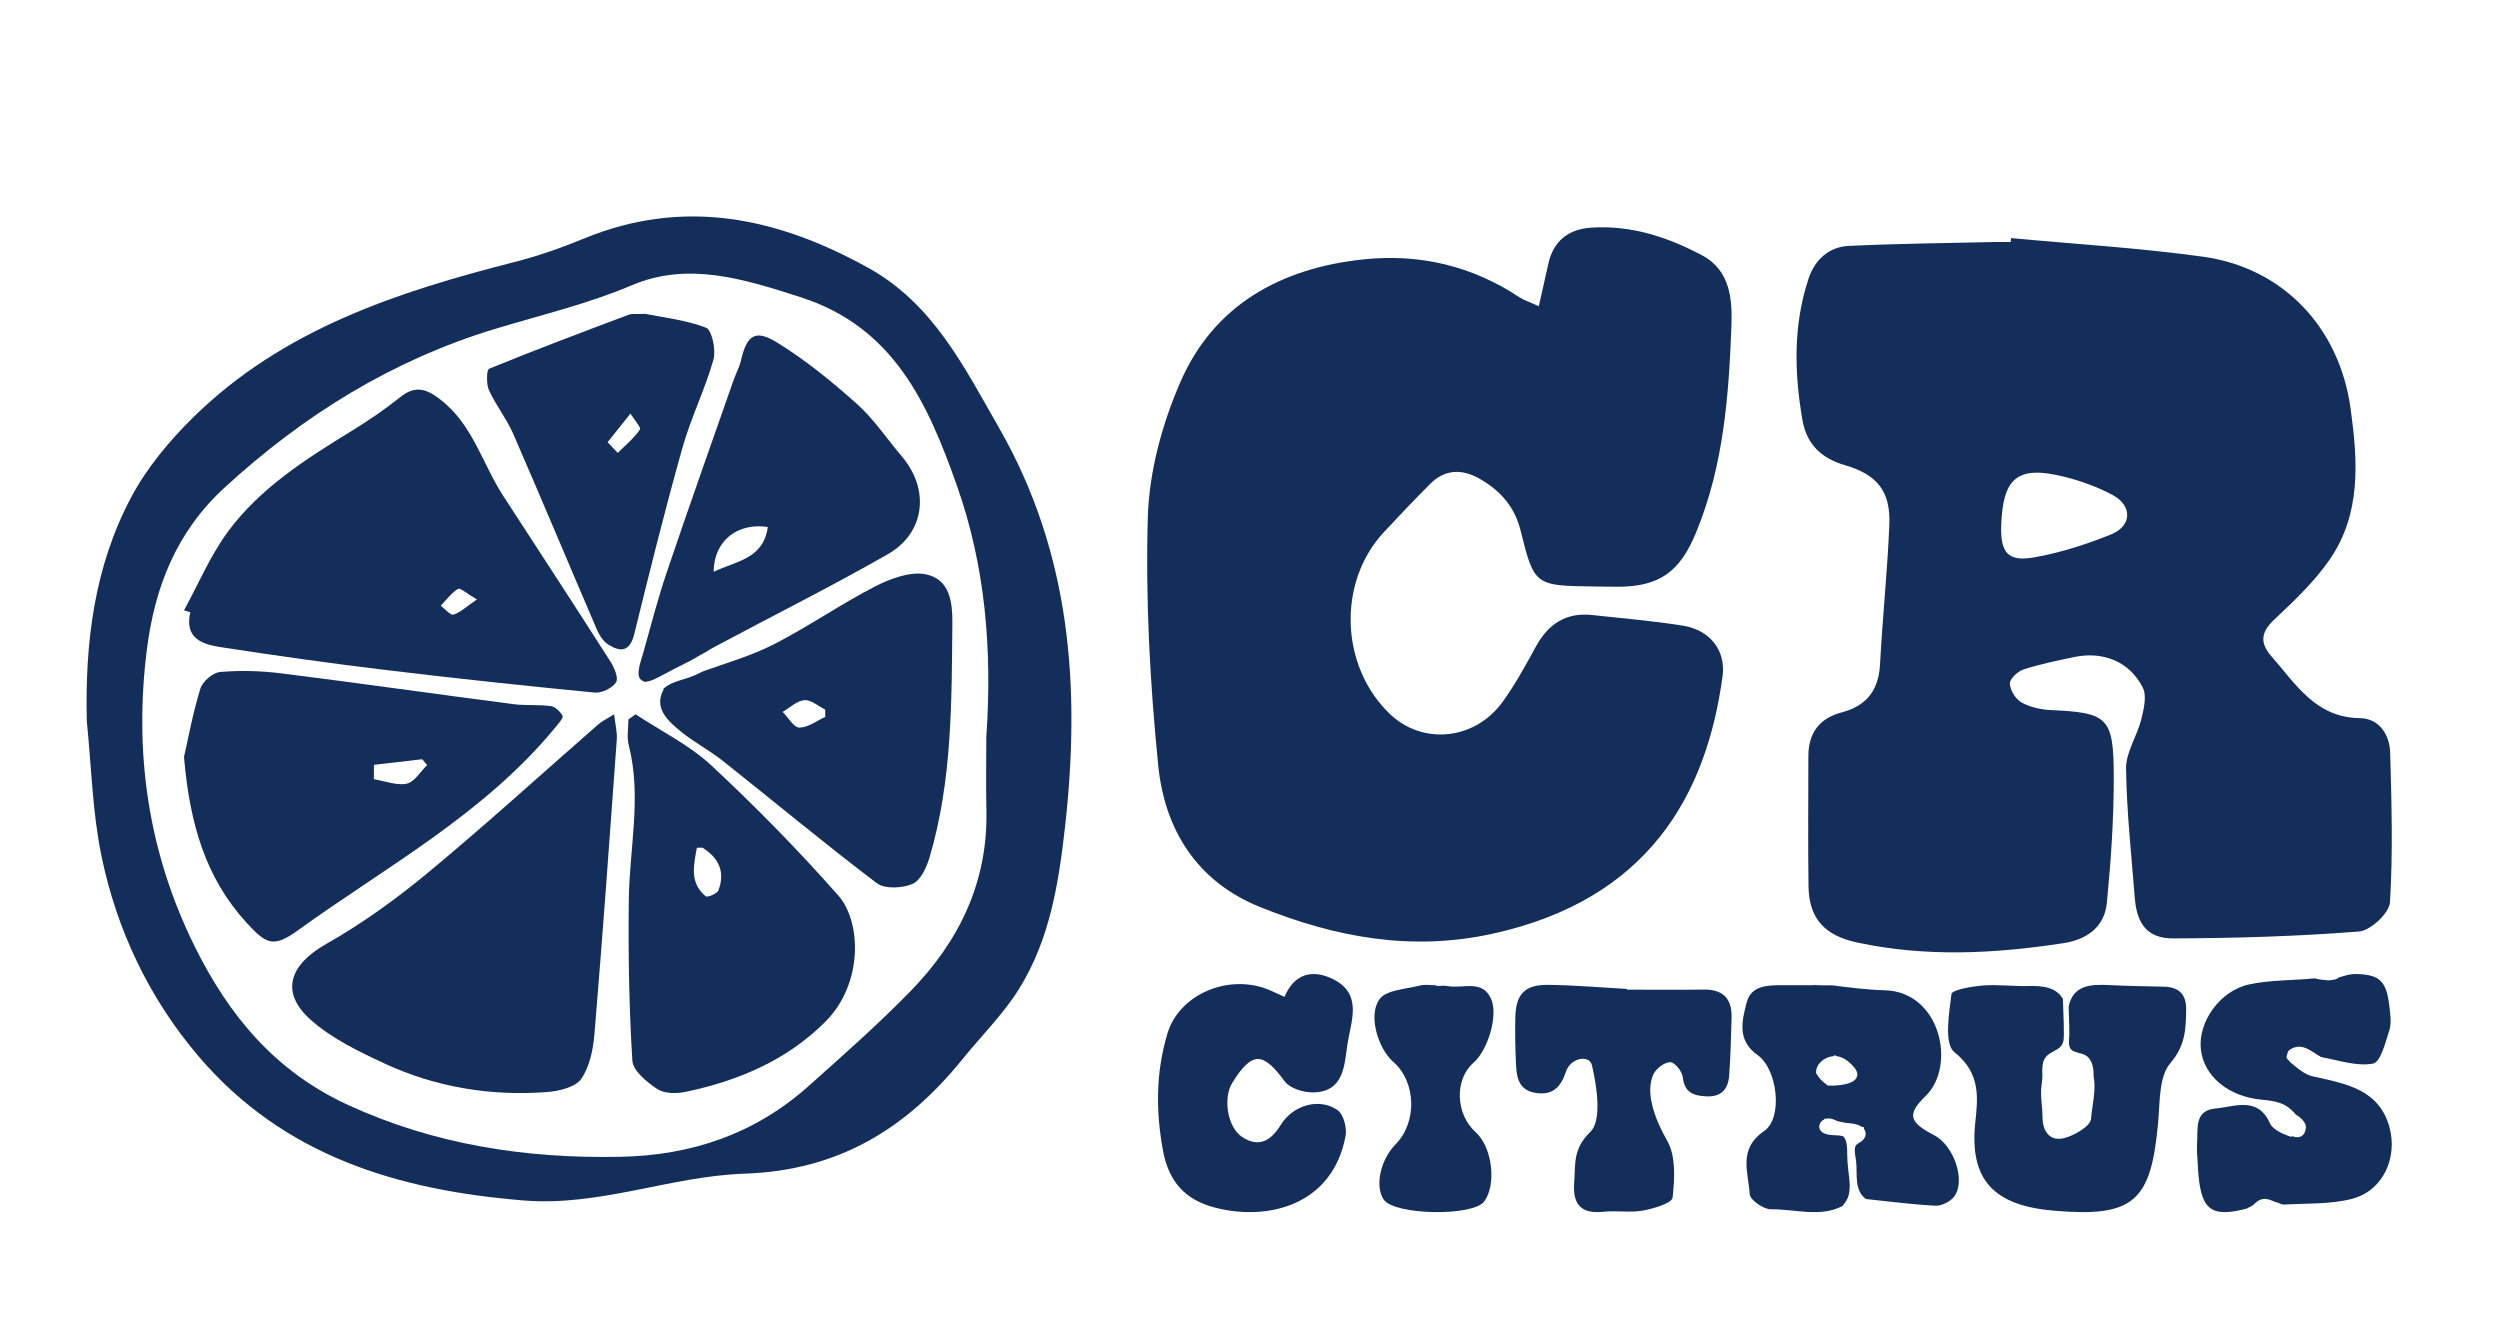
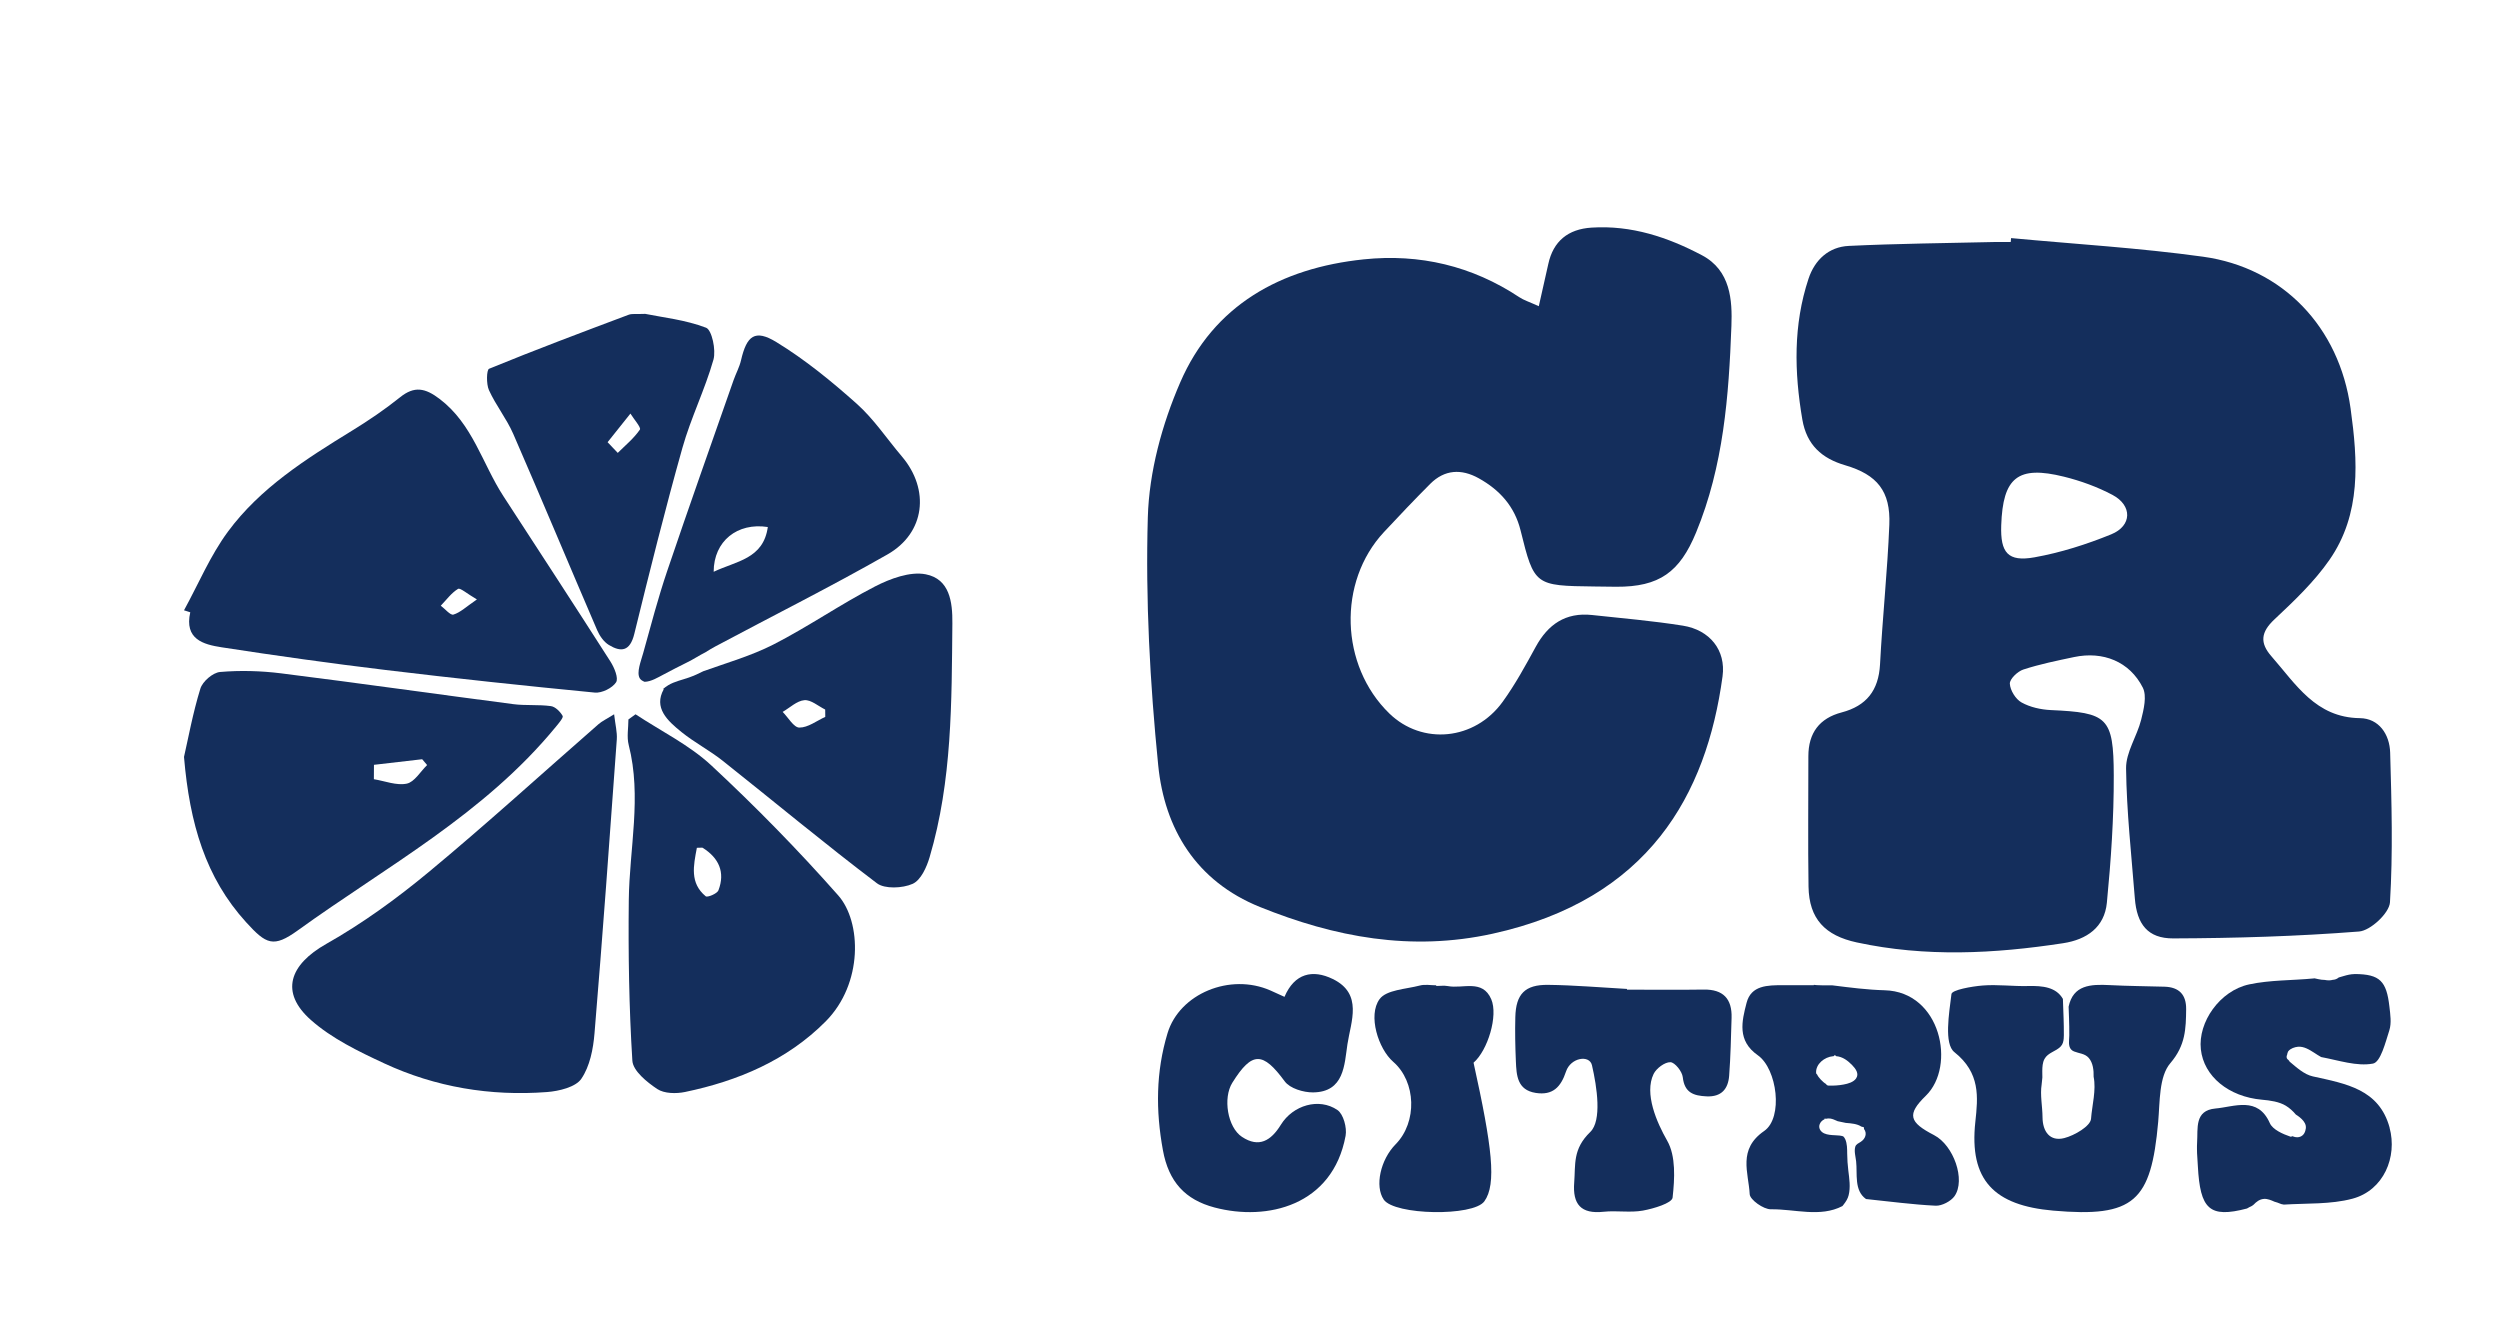
<svg xmlns="http://www.w3.org/2000/svg" width="231" height="122" viewBox="0 0 231 122" fill="none">
  <path d="M185.825 22C191.739 22.555 197.681 22.905 203.559 23.719C210.937 24.742 216.154 30.225 217.194 37.744C217.862 42.57 218.199 47.481 215.237 51.739C213.821 53.776 211.969 55.532 210.151 57.238C208.9 58.41 208.791 59.403 209.879 60.641C212.139 63.215 213.969 66.307 218.051 66.357C219.81 66.378 220.804 67.849 220.851 69.544C220.982 74.153 221.115 78.778 220.834 83.372C220.774 84.368 219.036 85.989 217.976 86.072C212.269 86.52 206.533 86.688 200.808 86.709C198.454 86.718 197.445 85.4 197.259 83.004C196.945 79.005 196.499 75.003 196.449 71C196.43 69.512 197.46 68.034 197.842 66.509C198.083 65.549 198.383 64.309 197.995 63.537C196.776 61.121 194.316 60.149 191.645 60.712C190.067 61.045 188.482 61.367 186.951 61.866C186.424 62.038 185.69 62.742 185.709 63.171C185.739 63.783 186.245 64.603 186.784 64.903C187.578 65.347 188.572 65.567 189.49 65.61C194.733 65.847 195.295 66.261 195.312 71.65C195.325 75.571 195.055 79.505 194.675 83.411C194.454 85.678 192.831 86.816 190.63 87.153C184.269 88.128 177.923 88.454 171.563 87.079C168.651 86.451 167.153 84.912 167.108 81.922C167.048 77.906 167.095 73.887 167.093 69.871C167.093 67.721 168.125 66.363 170.166 65.828C172.449 65.227 173.586 63.809 173.715 61.383C173.941 57.081 174.4 52.788 174.574 48.484C174.698 45.395 173.46 43.861 170.501 42.992C168.333 42.357 166.936 41.112 166.535 38.761C165.788 34.374 165.692 30.027 167.106 25.758C167.689 23.995 168.99 22.809 170.825 22.722C175.295 22.507 179.773 22.468 184.248 22.363C184.763 22.35 185.278 22.363 185.791 22.363C185.801 22.244 185.812 22.124 185.823 22.002L185.825 22ZM184.913 48.541C184.827 51.074 185.529 51.937 187.988 51.496C190.404 51.063 192.799 50.301 195.078 49.372C197.01 48.584 197.037 46.707 195.196 45.73C193.793 44.986 192.252 44.428 190.711 44.046C186.443 42.988 185.063 44.109 184.913 48.541Z" fill="#142E5C" />
  <path d="M142.185 28.295C142.526 26.779 142.802 25.59 143.062 24.396C143.52 22.286 144.886 21.168 147.067 21.031C150.752 20.798 154.097 21.914 157.265 23.588C159.918 24.991 160.07 27.754 159.983 30.11C159.744 36.589 159.252 43.071 156.716 49.208C155.206 52.864 153.327 54.239 149.331 54.216C148.663 54.212 147.995 54.201 147.327 54.192C141.821 54.124 141.762 54.113 140.502 49.015C139.951 46.789 138.578 45.271 136.63 44.189C135.033 43.302 133.482 43.379 132.152 44.709C130.699 46.165 129.282 47.657 127.878 49.163C123.579 53.775 123.815 61.497 128.375 65.925C131.408 68.87 136.259 68.423 138.845 64.848C140.001 63.25 140.953 61.503 141.899 59.771C143.031 57.697 144.656 56.562 147.11 56.827C149.911 57.13 152.724 57.368 155.503 57.812C157.978 58.208 159.491 60.073 159.163 62.498C157.679 73.422 152.353 83.101 137.912 86.276C130.373 87.933 123.325 86.593 116.415 83.804C110.519 81.424 107.601 76.574 107.018 70.707C106.258 63.101 105.838 55.413 106.059 47.784C106.18 43.59 107.371 39.211 109.057 35.324C112.146 28.194 118.331 24.766 126.004 23.965C131.185 23.424 136.022 24.57 140.387 27.463C140.801 27.739 141.3 27.891 142.185 28.293V28.295Z" fill="#142E5C" />
-   <path d="M8.022 66.626C7.844 59.379 8.711 52.366 12.115 45.959C13.565 43.227 15.656 40.723 17.87 38.547C26.135 30.43 36.681 26.982 47.531 24.213C49.715 23.657 51.868 22.902 53.956 22.042C63.201 18.239 71.823 20.096 80.215 24.741C86.212 28.062 89.071 33.878 92.308 39.526C98.947 51.1 99.856 63.498 98.408 76.412C97.815 81.685 96.985 86.843 94.161 91.374C92.699 93.718 90.682 95.705 88.934 97.868C83.719 104.318 77.446 108.16 68.781 108.448C61.988 108.675 55.39 111.494 48.398 110.924C36.829 109.985 26.2 106.838 18.328 97.58C13.788 92.24 10.793 85.958 9.374 79.083C8.533 75.012 8.445 70.782 8.02 66.624L8.022 66.626ZM91.137 68.083C91.694 59.981 91.037 52.271 88.414 44.859C85.746 37.318 82.603 30.237 73.989 27.465C68.779 25.787 63.597 24.146 58.404 26.348C54.256 28.108 49.962 29.105 45.712 30.398C36.26 33.274 28.074 38.326 20.746 45.058C16.244 49.193 14.289 54.34 13.572 60.013C12.374 69.507 13.662 78.668 17.956 87.382C21.163 93.893 25.474 99.028 32.16 102.099C40.207 105.794 48.633 107.067 57.373 106.887C63.901 106.753 69.744 104.779 74.671 100.387C77.898 97.51 81.15 94.649 84.162 91.551C88.619 86.969 91.283 81.518 91.144 74.908C91.095 72.542 91.135 70.172 91.135 68.081L91.137 68.083Z" fill="#142E5C" />
  <path d="M200.011 91.171C198.318 91.12 196.622 91.114 194.931 91.024C193.169 90.932 191.562 91.009 191.14 93.017C191.153 93.373 191.168 93.727 191.178 94.083C191.196 94.587 191.206 95.09 191.202 95.591C191.202 95.601 191.202 95.61 191.202 95.621C191.202 95.621 191.202 95.623 191.202 95.625C191.202 95.644 191.202 95.665 191.202 95.684C191.2 95.812 191.193 95.942 191.181 96.07C191.155 96.512 191.172 96.964 191.639 97.153C192.109 97.343 192.639 97.341 192.997 97.748C193.397 98.204 193.468 98.908 193.451 99.492C193.703 100.722 193.305 102.129 193.212 103.374C193.163 104.048 191.695 104.916 190.737 105.159C189.418 105.494 188.737 104.564 188.729 103.229C188.722 102.23 188.494 101.161 188.647 100.215C188.662 99.995 188.688 99.778 188.714 99.558C188.707 99.362 188.705 99.166 188.707 98.972C188.714 98.588 188.725 98.192 188.912 97.846C189.235 97.251 189.97 97.158 190.409 96.693C190.603 96.488 190.666 96.226 190.687 95.957C190.694 95.857 190.698 95.761 190.7 95.667C190.7 95.644 190.7 95.618 190.7 95.595C190.704 95.092 190.691 94.589 190.676 94.088C190.657 93.491 190.631 92.896 190.612 92.299C189.989 91.216 188.765 91.073 187.382 91.109C185.984 91.145 184.575 90.949 183.188 91.062C182.169 91.145 180.361 91.467 180.314 91.851C180.092 93.668 179.616 96.448 180.587 97.219C182.996 99.136 182.77 101.373 182.522 103.649C181.934 109.05 184.256 111.384 189.72 111.862C197.202 112.516 198.76 111.015 199.417 103.662C199.583 101.797 199.479 99.473 200.543 98.232C201.95 96.591 201.98 95.036 202 93.248C202.013 91.913 201.358 91.212 200.005 91.171H200.011Z" fill="#142E5C" />
  <path d="M178.714 104.889C176.407 103.699 176.166 102.979 177.947 101.247C180.758 98.511 179.344 91.635 174.138 91.5C172.53 91.458 170.928 91.247 169.327 91.048C169.21 91.048 169.095 91.048 168.979 91.046C168.612 91.041 168.238 91.056 167.872 91.027C167.78 91.019 167.691 91.01 167.599 91C167.599 91.01 167.597 91.023 167.595 91.033C166.653 91.033 165.711 91.035 164.772 91.033C163.317 91.027 161.802 91.044 161.385 92.657C160.939 94.377 160.499 96.157 162.421 97.505C164.213 98.764 164.788 103.275 163.01 104.503C160.544 106.206 161.569 108.349 161.672 110.343C161.699 110.859 162.95 111.749 163.626 111.738C165.817 111.705 168.181 112.514 170.239 111.442C170.278 111.394 170.317 111.349 170.351 111.301C170.562 111.031 170.734 110.764 170.814 110.44C170.999 109.697 170.876 108.899 170.784 108.152C170.72 107.631 170.688 107.123 170.681 106.601C170.676 106.159 170.683 105.675 170.498 105.258C170.45 105.151 170.385 105.068 170.312 104.999C170.289 104.991 170.262 104.983 170.255 104.981C170.211 104.968 170.168 104.958 170.124 104.949C170.078 104.941 170.035 104.933 169.989 104.927C169.975 104.927 169.971 104.925 169.968 104.925C169.968 104.925 169.961 104.925 169.948 104.925C169.925 104.922 169.9 104.92 169.877 104.918C169.776 104.91 169.675 104.904 169.574 104.898C169.228 104.879 168.862 104.866 168.545 104.721C168.197 104.559 168 104.203 168.145 103.86C168.229 103.657 168.387 103.508 168.58 103.423C168.584 103.398 168.591 103.375 168.596 103.35C168.637 103.358 168.676 103.367 168.717 103.375C168.85 103.34 168.997 103.331 169.146 103.358C169.347 103.396 169.538 103.483 169.721 103.564C169.746 103.574 169.774 103.587 169.801 103.599C170.051 103.651 170.303 103.703 170.553 103.757C171.048 103.796 171.604 103.838 171.992 104.099C172.063 104.118 172.136 104.134 172.207 104.153C172.23 104.159 172.237 104.221 172.232 104.315C172.548 104.721 172.36 105.236 171.927 105.509C171.733 105.632 171.499 105.727 171.43 105.951C171.302 106.364 171.46 106.887 171.506 107.304C171.636 108.482 171.302 109.998 172.42 110.791C174.565 111.01 176.707 111.303 178.858 111.407C179.434 111.434 180.272 110.986 180.595 110.527C181.651 109.023 180.506 105.816 178.714 104.891V104.889ZM171.503 99.648C171.263 99.992 170.768 100.133 170.351 100.21C169.895 100.295 169.421 100.326 168.956 100.309C168.843 100.305 168.763 100.241 168.724 100.16C168.435 100 167.991 99.525 167.909 99.295C167.851 99.258 167.81 99.198 167.808 99.117C167.769 98.33 168.566 97.66 169.393 97.592C169.405 97.592 169.418 97.592 169.43 97.592C169.467 97.557 169.503 97.522 169.542 97.484C169.583 97.522 169.622 97.555 169.661 97.59C170.266 97.638 170.752 98.015 171.148 98.426C171.465 98.754 171.804 99.214 171.503 99.645V99.648Z" fill="#142E5C" />
  <path d="M220.801 104.197C219.831 100.639 216.782 100.138 213.702 99.458C212.905 99.282 212.197 98.628 211.551 98.087C211.542 98.078 211.537 98.063 211.535 98.043C211.51 98.016 211.485 97.987 211.462 97.957C211.378 97.901 211.309 97.822 211.289 97.727C211.268 97.633 211.284 97.534 211.332 97.45C211.336 97.411 211.346 97.373 211.355 97.336C211.364 97.289 211.38 97.244 211.403 97.201C211.407 97.19 211.412 97.177 211.416 97.166C211.426 97.145 211.441 97.127 211.46 97.112C211.649 96.876 212.033 96.749 212.321 96.721C212.882 96.665 213.403 97.003 213.844 97.282C214.042 97.409 214.255 97.555 214.478 97.674H214.483C216.079 97.97 217.769 98.555 219.262 98.276C219.968 98.144 220.415 96.321 220.774 95.205C220.988 94.534 220.865 93.745 220.783 93.021C220.516 90.656 219.908 90.015 217.584 90C217.57 90 217.561 90.006 217.547 90.006C217.2 90.011 216.876 90.09 216.547 90.189C216.401 90.232 216.25 90.282 216.1 90.318C215.981 90.424 215.816 90.499 215.673 90.522C215.627 90.529 215.584 90.535 215.538 90.537C215.52 90.542 215.501 90.548 215.483 90.553C215.264 90.602 215.036 90.591 214.814 90.546C214.609 90.546 214.41 90.518 214.209 90.473C214.095 90.447 213.981 90.417 213.864 90.398C213.832 90.4 213.803 90.406 213.771 90.409C211.789 90.598 209.752 90.546 207.827 90.957C205.101 91.54 203.087 94.455 203.358 96.953C203.63 99.467 205.939 101.34 209.001 101.613C209.756 101.679 210.597 101.797 211.209 102.169C211.551 102.376 211.868 102.662 212.136 102.984C212.264 103.064 212.389 103.152 212.506 103.247C212.75 103.444 212.992 103.709 213.051 104.016C213.083 104.184 213.056 104.335 213.008 104.496C212.962 104.646 212.882 104.799 212.757 104.904C212.48 105.139 212.127 105.117 211.807 104.984C211.741 105.023 211.684 105.042 211.649 105.031C210.928 104.79 209.994 104.369 209.734 103.782C208.622 101.266 206.455 102.271 204.703 102.427C202.753 102.604 203.098 104.277 203.013 105.556C202.986 105.994 203.009 106.435 203.009 106.562C203.048 107.168 203.068 107.461 203.082 107.755C203.294 111.724 204.139 112.58 207.621 111.666C207.77 111.578 207.923 111.494 208.083 111.423C208.128 111.389 208.176 111.355 208.224 111.32C208.489 111.045 208.779 110.806 209.197 110.778C209.519 110.757 209.861 110.901 210.158 111.036C210.25 111.06 210.339 111.086 210.423 111.116C210.544 111.161 210.667 111.213 210.791 111.258C210.871 111.275 210.948 111.29 211.028 111.305C213.149 111.172 215.358 111.297 217.362 110.761C220.253 109.991 221.534 106.906 220.794 104.193L220.801 104.197Z" fill="#142E5C" />
  <path d="M118.687 92.107C119.613 89.932 121.286 89.553 123.147 90.459C125.963 91.826 124.817 94.408 124.503 96.487C124.22 98.36 124.22 100.908 121.328 100.938C120.44 100.946 119.191 100.572 118.712 99.921C116.685 97.166 115.693 97.123 113.863 100.051C112.992 101.447 113.413 104.157 114.76 105.048C116.33 106.084 117.442 105.401 118.351 103.928C119.473 102.113 121.878 101.407 123.578 102.565C124.131 102.942 124.471 104.202 124.333 104.95C123.136 111.408 117.087 112.858 112.227 111.573C109.499 110.852 107.986 109.191 107.455 106.29C106.781 102.608 106.802 99.034 107.882 95.464C108.987 91.814 113.662 89.876 117.393 91.522C117.78 91.694 118.162 91.871 118.687 92.109V92.107Z" fill="#142E5C" />
  <path d="M150.335 91.444C152.694 91.444 155.053 91.474 157.413 91.436C159.229 91.406 160.05 92.294 159.998 94.051C159.945 95.834 159.908 97.621 159.774 99.397C159.682 100.617 159.061 101.369 157.686 101.304C156.491 101.247 155.645 100.973 155.488 99.531C155.432 99.002 154.752 98.155 154.343 98.146C153.82 98.136 153.047 98.713 152.792 99.236C151.915 101.046 153.079 103.704 154.05 105.405C154.859 106.821 154.742 108.918 154.548 110.659C154.491 111.169 152.805 111.676 151.804 111.858C150.625 112.071 149.372 111.837 148.168 111.967C146.068 112.193 145.299 111.27 145.457 109.257C145.587 107.593 145.303 106.179 146.941 104.595C148.028 103.545 147.564 100.45 147.098 98.429C146.87 97.435 145.129 97.719 144.701 99.006C144.218 100.46 143.464 101.228 141.905 100.986C140.185 100.718 140.122 99.356 140.066 98.052C140.008 96.696 139.98 95.336 140.016 93.98C140.07 91.852 140.898 90.973 143.052 91.001C145.48 91.03 147.907 91.243 150.333 91.377C150.333 91.4 150.333 91.423 150.333 91.444H150.335Z" fill="#142E5C" />
-   <path d="M132.707 91.105C133.067 91.105 133.44 91.048 133.786 91.115C135.166 91.382 136.976 90.449 137.789 92.324C138.449 93.844 137.465 97.062 136.156 98.193C134.382 99.728 134.481 102.937 136.354 104.617C137.874 105.979 138.301 109.415 137.153 111.003C136.129 112.42 128.842 112.292 127.856 110.841C127.019 109.609 127.546 107.163 128.956 105.731C130.968 103.687 130.859 99.957 128.73 98.107C127.354 96.91 126.375 93.817 127.472 92.32C128.107 91.454 129.904 91.401 131.2 91.061C131.672 90.936 132.203 91.042 132.709 91.042V91.105H132.707Z" fill="#142E5C" />
+   <path d="M132.707 91.105C133.067 91.105 133.44 91.048 133.786 91.115C135.166 91.382 136.976 90.449 137.789 92.324C138.449 93.844 137.465 97.062 136.156 98.193C137.874 105.979 138.301 109.415 137.153 111.003C136.129 112.42 128.842 112.292 127.856 110.841C127.019 109.609 127.546 107.163 128.956 105.731C130.968 103.687 130.859 99.957 128.73 98.107C127.354 96.91 126.375 93.817 127.472 92.32C128.107 91.454 129.904 91.401 131.2 91.061C131.672 90.936 132.203 91.042 132.709 91.042V91.105H132.707Z" fill="#142E5C" />
  <path d="M85.531 53.064C84.094 52.784 82.25 53.469 80.847 54.191C77.638 55.845 74.662 57.922 71.444 59.563C69.41 60.599 67.161 61.242 64.986 62.021C64.56 62.24 64.124 62.438 63.67 62.598C63.035 62.824 62.322 62.965 61.744 63.315C61.571 63.418 61.416 63.54 61.264 63.666C61.285 63.673 61.309 63.677 61.331 63.683C60.378 65.398 61.654 66.584 62.983 67.652C64.178 68.612 65.573 69.341 66.775 70.293C71.529 74.066 76.189 77.951 81.031 81.616C81.746 82.157 83.402 82.081 84.325 81.668C85.089 81.327 85.623 80.126 85.896 79.206C87.986 72.136 87.929 64.861 87.999 57.599C88.019 55.619 87.752 53.498 85.531 53.064ZM73.861 67.23C73.342 67.226 72.831 66.295 72.317 65.779C72.984 65.394 73.63 64.755 74.328 64.696C74.939 64.646 75.607 65.248 76.248 65.562C76.248 65.787 76.252 66.015 76.255 66.24C75.456 66.603 74.657 67.235 73.861 67.228V67.23Z" fill="#142E5C" />
  <path d="M83.33 42.17C81.949 40.549 80.751 38.727 79.18 37.323C76.849 35.242 74.392 33.232 71.736 31.609C69.752 30.397 68.997 31.014 68.47 33.291C68.324 33.925 67.997 34.513 67.78 35.132C65.728 40.999 63.645 46.858 61.654 52.745C60.808 55.242 60.139 57.801 59.431 60.343C59.216 61.117 58.801 62.129 59.111 62.67C59.195 62.817 59.358 62.92 59.563 63C60.173 62.983 60.789 62.597 61.311 62.325C62.041 61.946 62.759 61.555 63.499 61.2C64.073 60.923 64.603 60.561 65.173 60.277C65.487 60.08 65.801 59.889 66.128 59.714C71.424 56.889 76.795 54.198 82.007 51.227C85.492 49.241 85.935 45.234 83.33 42.172V42.17ZM65.943 52.833C65.947 49.991 68.137 48.26 70.946 48.697C70.535 51.656 68.031 51.837 65.943 52.833Z" fill="#142E5C" />
  <path d="M17.002 56.393C18.339 53.954 19.428 51.334 21.068 49.115C24.044 45.085 28.262 42.417 32.492 39.817C34.037 38.869 35.551 37.844 36.961 36.712C38.302 35.632 39.302 35.863 40.611 36.854C43.683 39.176 44.561 42.841 46.512 45.843C49.821 50.933 53.139 56.015 56.407 61.129C56.763 61.687 57.17 62.667 56.925 63.044C56.58 63.577 55.61 64.056 54.962 63.995C48.51 63.371 42.065 62.684 35.63 61.907C30.569 61.297 25.515 60.588 20.477 59.81C18.789 59.549 17.019 59.068 17.58 56.575C17.386 56.514 17.192 56.452 17 56.391L17.002 56.393ZM44.067 55.389C43.15 54.855 42.523 54.291 42.323 54.412C41.704 54.789 41.246 55.43 40.728 55.967C41.124 56.261 41.617 56.874 41.896 56.789C42.536 56.596 43.073 56.064 44.069 55.387L44.067 55.389Z" fill="#142E5C" />
  <path d="M56.745 66C56.855 66.972 57.04 67.657 56.992 68.329C56.338 77.382 55.686 86.437 54.932 95.483C54.813 96.926 54.507 98.523 53.711 99.685C53.192 100.446 51.656 100.822 50.538 100.906C45.307 101.302 40.242 100.452 35.521 98.264C33.131 97.155 30.65 95.952 28.729 94.249C25.837 91.685 26.75 89.14 30.148 87.217C33.499 85.322 36.655 83.03 39.603 80.586C44.949 76.155 50.075 71.479 55.301 66.916C55.623 66.635 56.03 66.449 56.745 66Z" fill="#142E5C" />
  <path d="M17 69.948C17.384 68.275 17.812 65.907 18.514 63.63C18.721 62.96 19.671 62.147 20.337 62.091C22.202 61.932 24.114 61.985 25.975 62.217C33.128 63.115 40.266 64.13 47.414 65.062C48.565 65.213 49.748 65.087 50.9 65.244C51.309 65.299 51.765 65.754 51.989 66.152C52.076 66.309 51.62 66.84 51.362 67.154C44.743 75.227 35.72 80.046 27.517 85.968C25.261 87.595 24.605 87.264 22.741 85.215C18.998 81.098 17.527 76.12 17.002 69.944L17 69.948ZM34.554 70.671C34.552 71.113 34.548 71.557 34.546 71.999C35.565 72.165 36.637 72.605 37.586 72.408C38.296 72.26 38.846 71.292 39.466 70.691C39.315 70.512 39.161 70.333 39.01 70.153C37.524 70.326 36.038 70.498 34.554 70.669V70.671Z" fill="#142E5C" />
  <path d="M58.723 66C61.077 67.556 63.689 68.831 65.73 70.728C69.823 74.535 73.754 78.547 77.455 82.739C79.606 85.174 79.767 90.879 76.291 94.379C72.728 97.967 68.191 99.879 63.303 100.898C62.48 101.07 61.376 101.053 60.73 100.625C59.775 99.99 58.488 98.947 58.43 98.008C58.122 93.076 58.046 88.121 58.1 83.175C58.152 78.395 59.318 73.625 58.092 68.834C57.902 68.095 58.066 67.265 58.066 66.476C58.285 66.317 58.505 66.159 58.725 66H58.723ZM64.391 78.336C64.075 80.001 63.725 81.591 65.208 82.817C65.364 82.945 66.264 82.576 66.383 82.269C67.027 80.587 66.418 79.277 64.935 78.34C64.881 78.308 64.79 78.336 64.391 78.336Z" fill="#142E5C" />
  <path d="M59.609 29C61.219 29.328 63.323 29.547 65.243 30.282C65.777 30.488 66.174 32.347 65.923 33.233C65.137 36.001 63.836 38.611 63.056 41.379C61.453 47.076 60.021 52.825 58.608 58.577C58.211 60.196 57.381 60.279 56.255 59.592C55.792 59.31 55.404 58.752 55.178 58.229C52.58 52.191 50.049 46.12 47.424 40.092C46.809 38.683 45.816 37.452 45.179 36.049C44.923 35.487 44.955 34.17 45.191 34.074C49.456 32.325 53.769 30.706 58.082 29.085C58.405 28.963 58.798 29.039 59.607 29.002L59.609 29ZM56.141 40.858C56.454 41.188 56.766 41.517 57.081 41.847C57.784 41.145 58.574 40.506 59.128 39.692C59.254 39.504 58.564 38.723 58.251 38.215C57.548 39.097 56.846 39.976 56.143 40.858H56.141Z" fill="#142E5C" />
</svg>